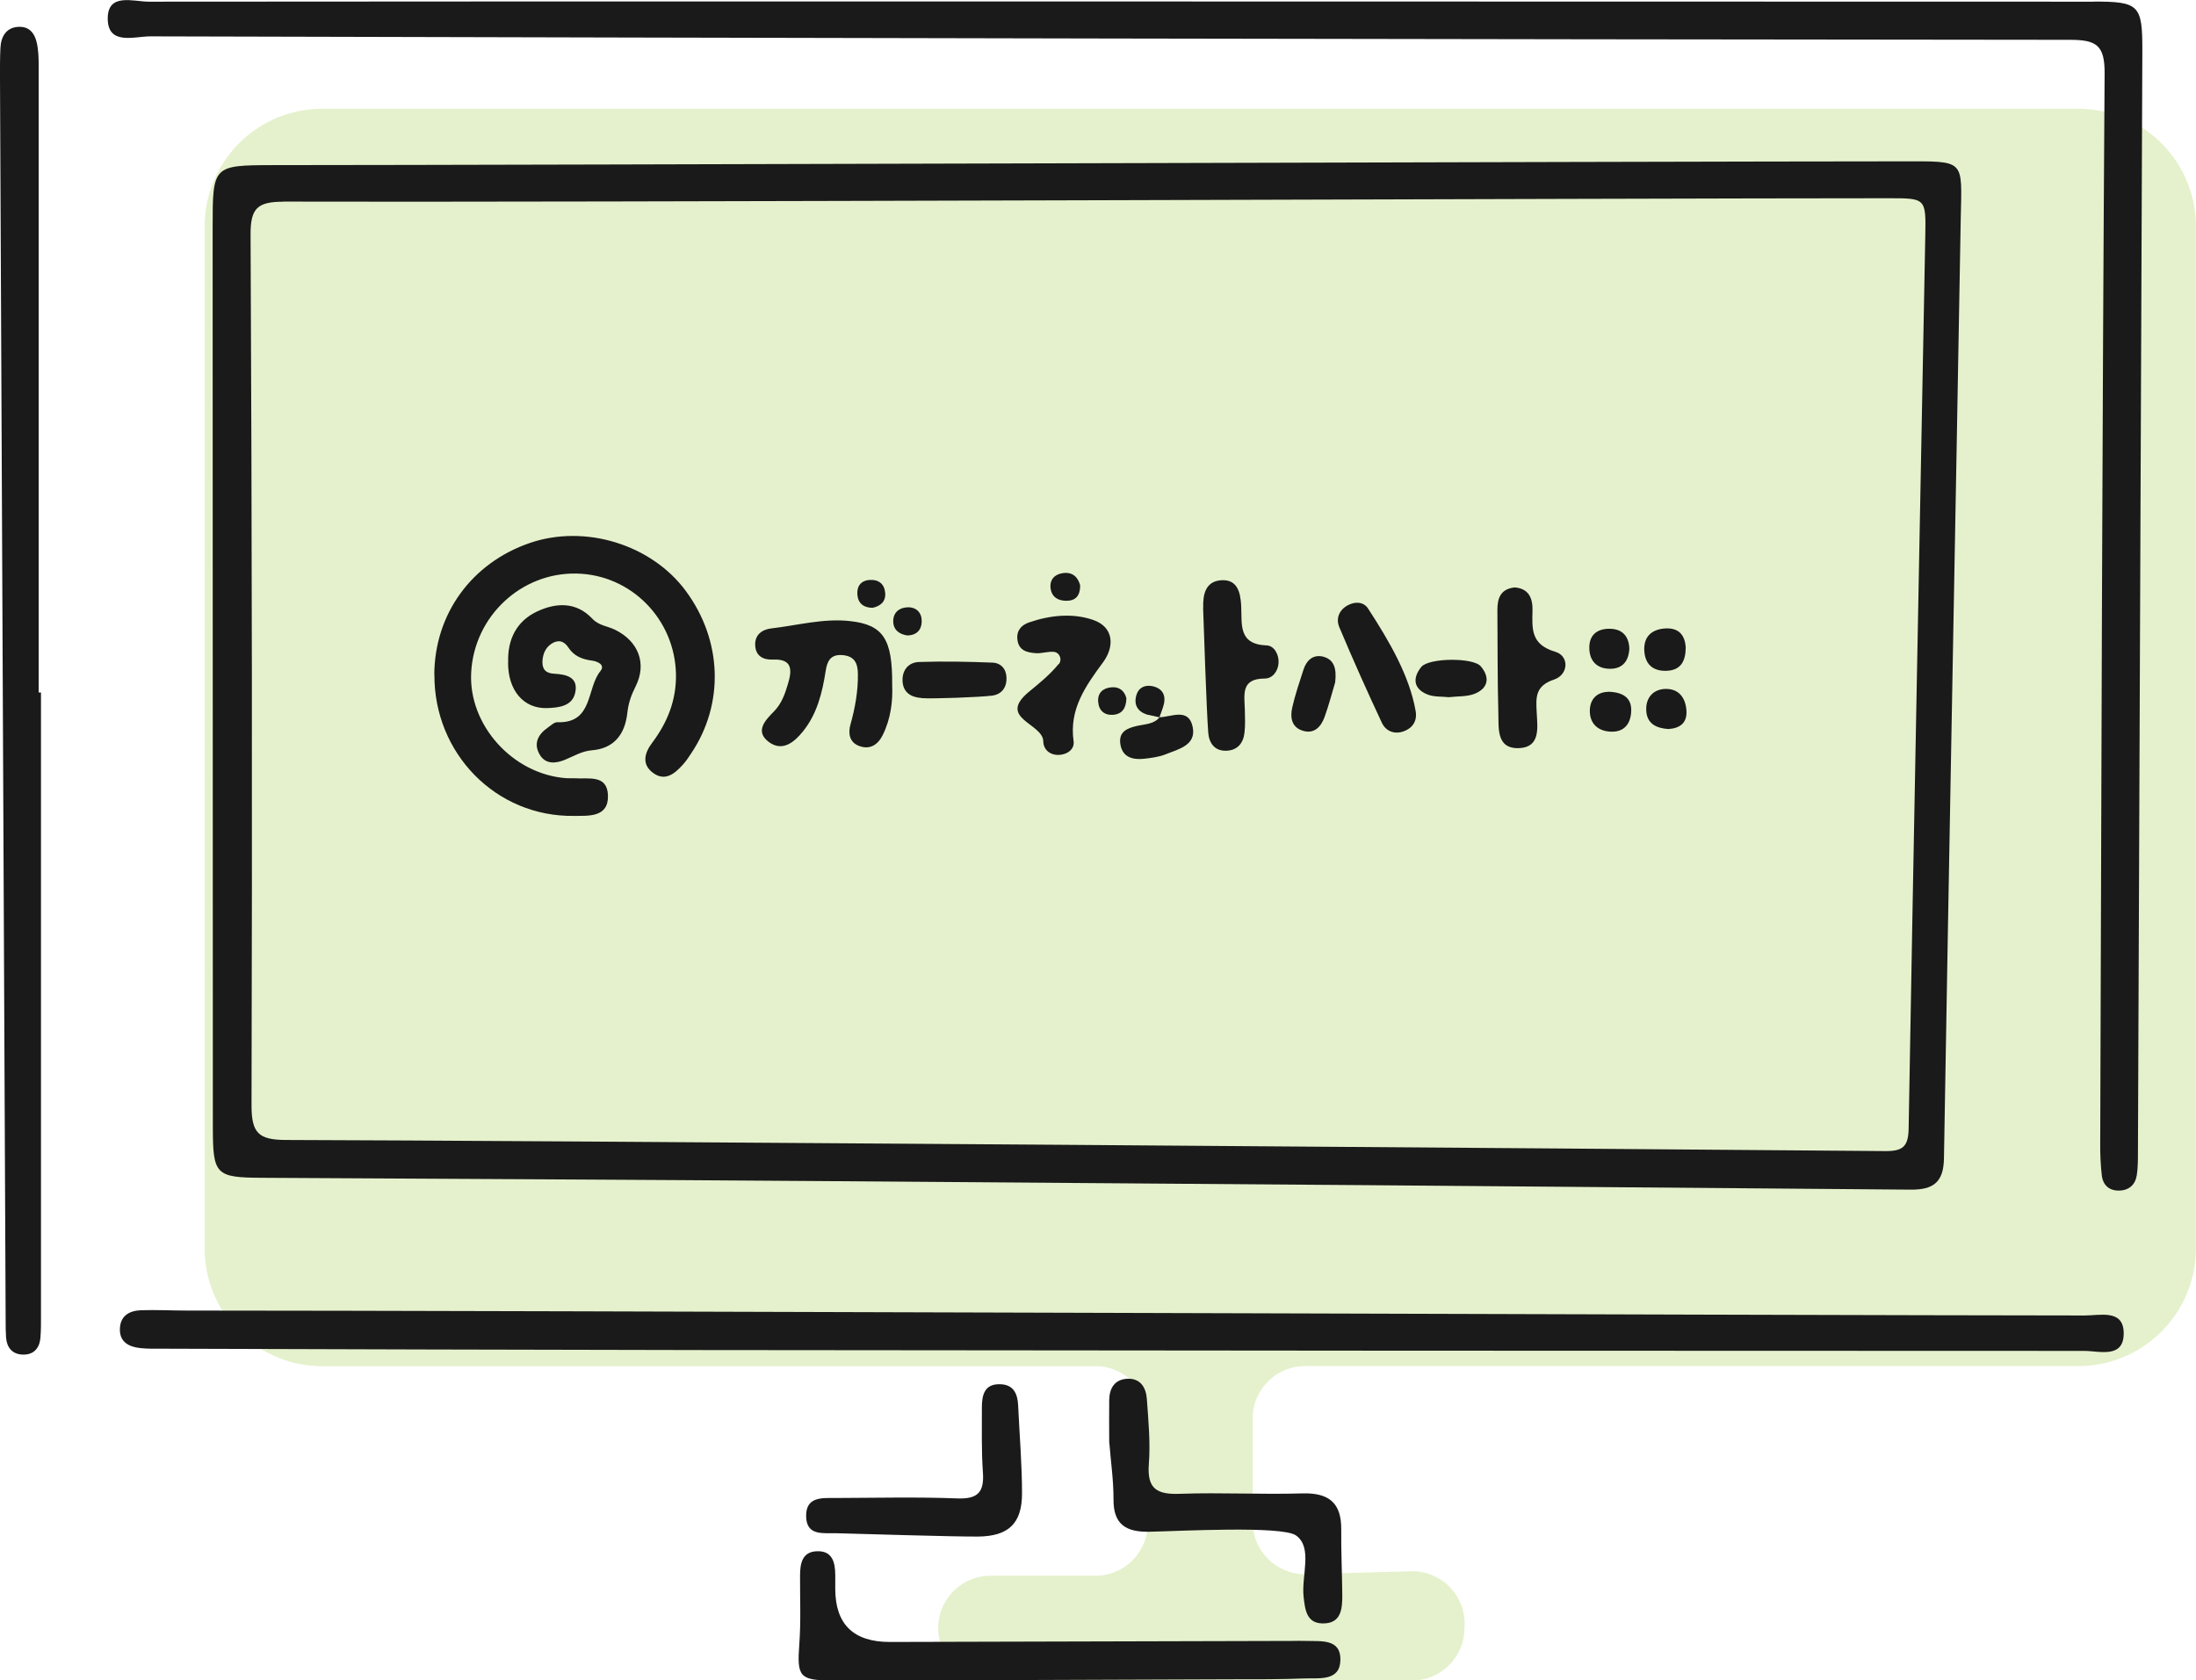
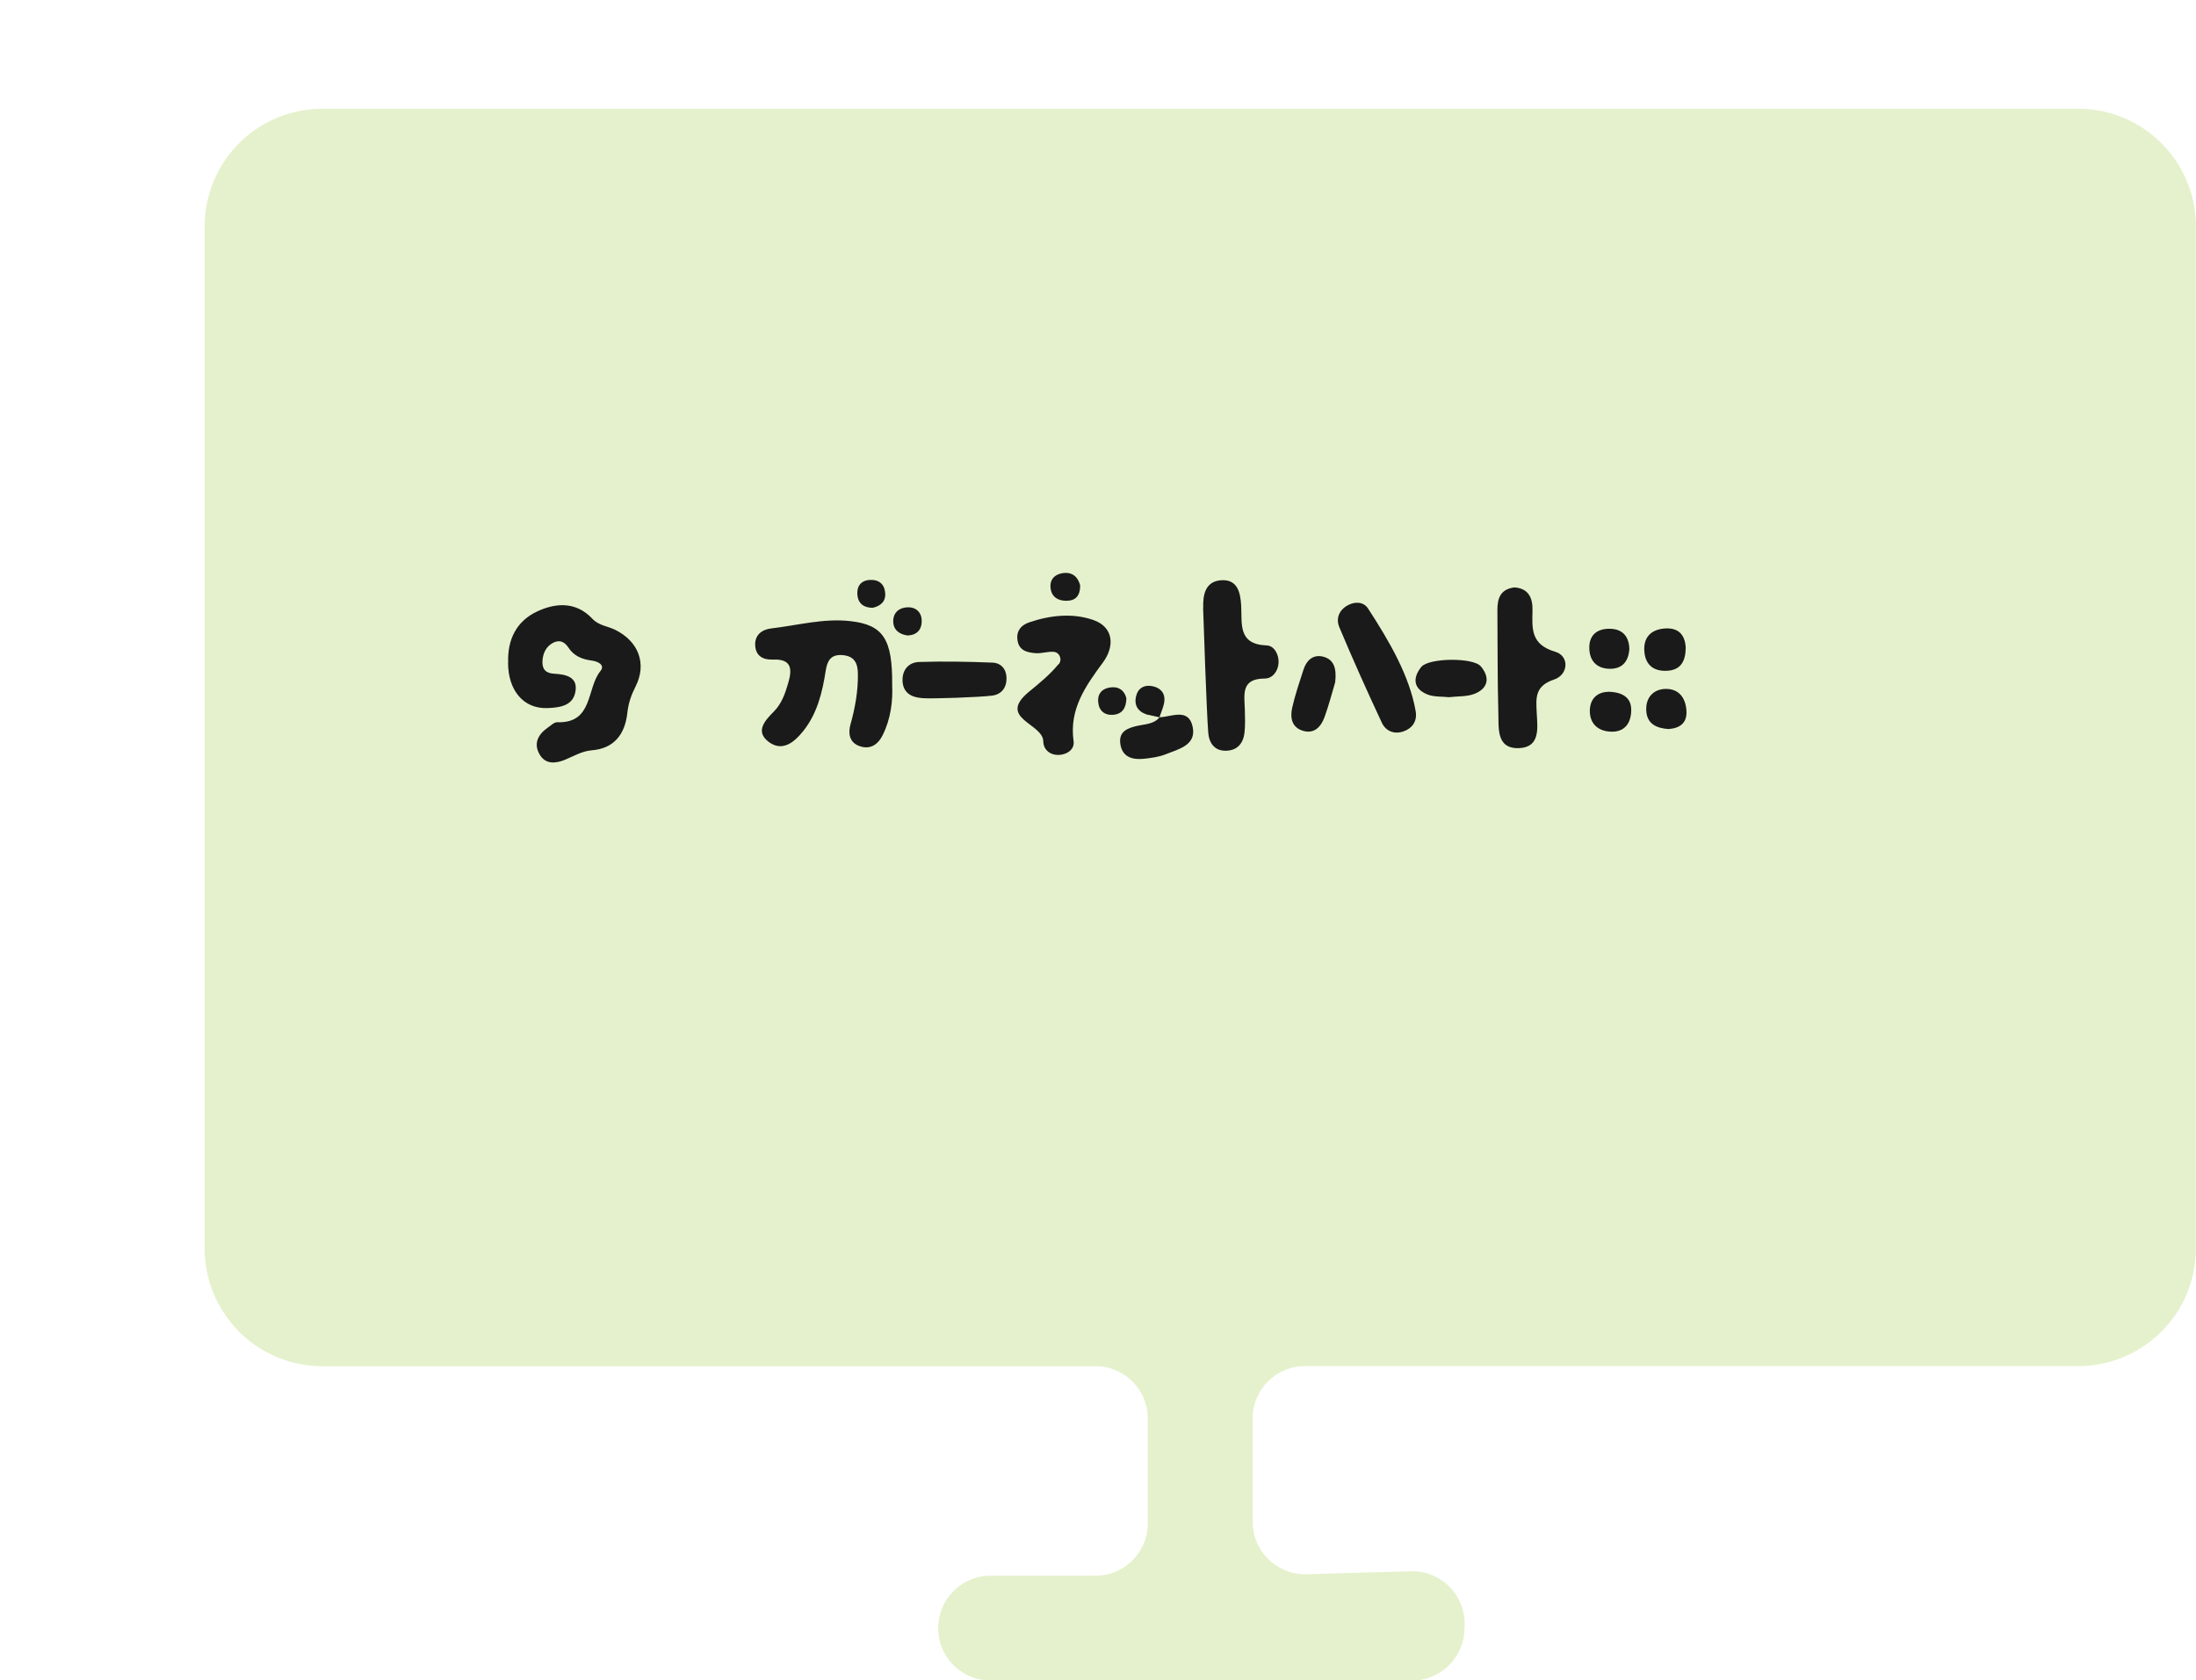
<svg xmlns="http://www.w3.org/2000/svg" id="_レイヤー_2" viewBox="0 0 209.54 160.38">
  <defs>
    <style>.cls-1{fill:#1a1a1a}</style>
  </defs>
  <g id="PC">
    <path d="M30.76 10.38H198.3c6.2 0 11.23 5.03 11.23 11.23v97.54c0 6.2-5.03 11.23-11.23 11.23h-73.77c-2.76 0-5 2.24-5 5v9.86c0 2.82 2.33 5.08 5.14 5l9.94-.28c2.9-.08 5.26 2.31 5.14 5.21l-.02.43a5 5 0 0 1-5 4.79H94.52c-2.76 0-5-2.24-5-5s2.24-5 5-5h10c2.76 0 5-2.24 5-5v-10c0-2.76-2.24-5-5-5H30.76c-6.2 0-11.23-5.03-11.23-11.23V21.61c0-6.2 5.03-11.23 11.23-11.23z" fill="#8dc21f" opacity=".23" />
-     <path class="cls-1" d="M181.44 15.4c6.18 0 5.76-.27 5.65 5.54-.52 29.88-1.1 59.75-1.6 89.63-.04 2.27-1.02 2.99-3.18 2.97-34.8-.3-69.6-.57-104.39-.82-17.63-.13-35.25-.21-52.88-.31-4.47-.02-4.73-.28-4.73-4.84 0-28.61-.01-57.23-.02-85.84 0-5.93 0-5.96 5.77-5.97 25.9-.01 129.48-.35 155.38-.36zM27.05 19.25c-2.5 0-3.15.64-3.14 3.13.13 27.71.17 55.41.09 83.12 0 2.65.68 3.29 3.29 3.3 22.08.05 123.83.82 152.63 1.06 1.62.01 2.17-.42 2.2-2.13.49-28.42 1.06-56.85 1.59-85.27.07-3.55.02-3.54-3.49-3.54-25.44 0-127.57.41-153.19.32z" />
-     <path class="cls-1" d="M199.78.15c4.32 0 4.65.32 4.64 4.66L204 109.99c0 .72 0 1.46-.11 2.17-.14.91-.74 1.45-1.68 1.47-.96.02-1.55-.52-1.66-1.46-.11-.99-.16-1.99-.15-2.98.11-34.06.19-68.12.42-102.18.02-2.74-.82-3.21-3.34-3.21-61.05-.05-122.09-.17-183.14-.33-1.53 0-4.08.9-4.06-1.74C10.3-.71 12.74.16 14.2.16c30.98-.05 154.71 0 185.59 0zm-.82 125.4c1.43 0 3.63-.6 3.68 1.62.06 2.54-2.32 1.76-3.76 1.76-44.04 0-88.08-.03-132.12-.08-17.07-.02-34.14-.08-51.21-.13-.73 0-1.46.02-2.18-.06-1.08-.12-1.97-.58-1.93-1.84.04-1.25.91-1.73 2.01-1.77 1.45-.05 2.9.03 4.36.03 29.78 0 150.56.45 181.16.47zM3.91 66.1v59.36c0 .73.01 1.45-.05 2.18-.08 1.06-.66 1.7-1.76 1.64-.95-.06-1.44-.68-1.52-1.61-.04-.54-.04-1.09-.04-1.63L0 7.59c0-1-.01-2 .04-3C.09 3.47.61 2.6 1.8 2.56c1.26-.04 1.66.97 1.8 2.01.11.8.09 1.63.09 2.44v59.08h.22zm75.45 94.28c-3.09 0-3.32-.38-3.09-3.47.16-2.16.06-4.35.07-6.52 0-1.17.2-2.31 1.64-2.34 1.45-.04 1.71 1.07 1.72 2.26v1.36q.02 5.04 5.2 5.04c12.78-.03 25.57-.07 38.35-.1.45 0 .91-.02 1.36 0 1.43.05 3.33-.24 3.29 1.82-.04 2.04-1.99 1.71-3.38 1.76-2.36.09-4.71.08-7.07.08-5.26.01-30.65.13-38.08.11zm26.48-22.69c0-1.36-.02-2.72 0-4.07.02-1.12.51-1.97 1.73-2.03 1.27-.06 1.78.86 1.86 1.92.15 2.08.35 4.17.19 6.24-.18 2.37.8 2.9 2.97 2.82 3.89-.14 7.79.08 11.68-.04 2.52-.07 3.73.89 3.71 3.44-.02 2.08.08 4.16.1 6.25.01 1.33-.1 2.74-1.86 2.72-1.54-.01-1.69-1.28-1.83-2.53-.23-2.02.9-4.72-.73-5.87-1.36-.95-11.27-.4-13.99-.35-2.17.04-3.44-.65-3.42-3.09.01-1.8-.26-3.61-.4-5.42zm-26.09 8.64c-1.21-.03-2.81.28-2.83-1.63-.02-1.86 1.5-1.73 2.76-1.73 3.89-.01 7.79-.11 11.68.04 1.94.07 2.56-.59 2.43-2.47-.15-2.07-.09-4.16-.1-6.24 0-1.19.27-2.24 1.76-2.19 1.26.04 1.65.91 1.7 2.03.13 2.8.37 5.6.37 8.4 0 2.89-1.32 4.08-4.19 4.11-2.26.02-11.32-.26-13.58-.32zM41.44 64.36c.04-5.79 3.58-10.64 9.12-12.54 5.27-1.8 11.59.14 14.87 4.57 3.5 4.72 3.7 10.8.51 15.53-.25.38-.5.76-.81 1.09-.77.85-1.68 1.59-2.81.76-1.13-.83-.81-1.93-.09-2.88 1.46-1.95 2.31-4.06 2.27-6.54-.1-5.25-4.28-9.51-9.5-9.61-5.29-.1-9.75 4.09-10.04 9.43-.28 5.02 3.97 9.74 9.08 10.1.27.02.55 0 .82.01 1.29.09 3.08-.38 3.15 1.62.08 2.15-1.89 1.95-3.22 1.97-7.45.12-13.4-5.96-13.34-13.52z" />
    <path class="cls-1" d="M48.49 63.23c-.08-2.2.8-3.96 2.78-4.88 1.8-.84 3.72-.93 5.25.7.62.66 1.44.7 2.16 1.05 2.23 1.09 3.07 3.22 1.97 5.41-.42.83-.69 1.6-.79 2.53-.22 2-1.23 3.4-3.4 3.57-.94.08-1.7.55-2.54.9-.87.36-1.86.47-2.42-.49-.61-1.03-.18-1.91.75-2.56.3-.21.63-.54.93-.53 3.44.12 2.77-3.24 4.11-4.88.49-.6-.28-.93-.79-1-.95-.12-1.74-.43-2.28-1.27-.42-.64-1-.75-1.63-.32-.56.39-.79.97-.83 1.64-.04.78.33 1.16 1.11 1.2 1.17.06 2.36.33 2.01 1.84-.29 1.27-1.58 1.4-2.66 1.44-2.27.08-3.75-1.7-3.74-4.35zm36.64 2.13c.07 1.52-.12 3.23-.91 4.81-.45.9-1.2 1.41-2.23 1.03-.96-.35-1.07-1.24-.84-2.05.44-1.58.73-3.17.71-4.82-.01-1.05-.33-1.73-1.52-1.81-1.12-.07-1.41.62-1.55 1.48-.32 2.08-.81 4.11-2.16 5.79-.83 1.04-1.96 1.98-3.25 1.04-1.38-1.02-.38-2.07.47-2.93.73-.74 1.06-1.69 1.34-2.64.37-1.25.48-2.39-1.43-2.31-.89.04-1.64-.3-1.7-1.34-.06-1.02.66-1.53 1.51-1.63 2.51-.29 5.01-.99 7.56-.7 3.16.35 4.04 1.73 4 6.1zm15.89-1.96c.37-.45.09-1.15-.49-1.19s-1.15.17-1.69.13c-.88-.06-1.64-.27-1.76-1.3-.1-.84.36-1.38 1.12-1.64 2.02-.69 4.16-.91 6.12-.23 2.01.7 2.01 2.58.94 4.03-1.68 2.28-3.25 4.48-2.82 7.53.1.68-.43 1.17-1.14 1.29-.99.17-1.74-.41-1.75-1.26-.02-1.74-4.48-2.19-1.34-4.76.99-.81 1.98-1.62 2.8-2.62zm13.79-5.37c-.04-1.24.18-2.53 1.69-2.65 1.58-.12 1.86 1.17 1.93 2.4.1 1.74-.34 3.72 2.44 3.82.69.02 1.17.84 1.13 1.65-.04.82-.59 1.51-1.31 1.51-2.33 0-1.94 1.56-1.91 2.98.02.72.05 1.45-.03 2.17-.11 1.01-.66 1.7-1.73 1.74-1.13.04-1.65-.74-1.73-1.71-.17-2.25-.43-10.2-.49-11.91zm29.66-1.97c1.39.08 1.79 1.01 1.76 2.22-.04 1.73-.17 3.23 2.16 3.92 1.38.4 1.28 2.2-.11 2.66-1.83.61-1.72 1.74-1.65 3.13.07 1.43.38 3.3-1.64 3.41-2.26.11-1.97-1.95-2.02-3.41-.09-3.25-.06-6.51-.09-9.77 0-1.1.28-1.98 1.59-2.15zm-9.39 11.8c.18 1.03-.38 1.67-1.15 1.94-.9.32-1.7-.03-2.07-.81-1.41-3.01-2.77-6.05-4.06-9.12-.34-.8-.06-1.62.78-2.09.72-.4 1.54-.35 1.96.3 2.02 3.11 3.95 6.4 4.54 9.79zm-47.14-1.24c-.97-.07-1.76-.49-1.82-1.61-.05-1.08.59-1.8 1.58-1.83 2.33-.08 4.67-.03 7 .06.79.03 1.31.58 1.34 1.43.03.94-.46 1.6-1.37 1.72-1.15.15-5.65.32-6.73.24zm39.46-1.5c-.27.89-.58 2.12-1.01 3.31-.33.9-.95 1.64-2.05 1.32-1.1-.32-1.25-1.27-1.04-2.21.28-1.23.69-2.44 1.08-3.64.28-.86.89-1.45 1.83-1.24 1.06.25 1.35 1.1 1.19 2.46zm10.84 1.42c-.64-.08-1.42 0-2.06-.27-1.33-.55-1.4-1.58-.56-2.62.71-.87 4.96-.92 5.68-.05.88 1.04.72 2.08-.58 2.61-.72.29-1.6.23-2.49.33zm-27.62 1.92c1.17-.04 2.79-.93 3.18.9.38 1.76-1.33 2.13-2.55 2.62-.66.27-1.4.36-2.12.44-1.09.11-2.05-.17-2.23-1.42-.17-1.17.65-1.51 1.64-1.73.76-.17 1.64-.15 2.17-.9l-.09.09zm50.23-6.66c-.01 1.25-.43 2.16-1.8 2.22-1.29.06-2.06-.59-2.15-1.87-.09-1.26.57-2.03 1.86-2.16 1.33-.13 2.01.52 2.09 1.8zm-7.38 4.22c1.37.04 2.19.56 2.18 1.76s-.6 2.12-1.97 2.05c-1.26-.06-2.02-.82-1.98-2.08.05-1.17.83-1.71 1.76-1.72zm2-4.11c-.06 1.16-.63 1.92-1.83 1.92-1.29 0-2.01-.78-1.99-2.07.02-1.24.84-1.77 1.97-1.75 1.17.02 1.81.7 1.85 1.9zm3.73 7.67c-1.13-.08-2.1-.48-2.12-1.87-.02-1.18.72-1.93 1.83-1.96 1.28-.03 1.94.85 2.01 2.1.06 1.11-.57 1.65-1.71 1.73zm-72.6-8.93c-.8-.11-1.37-.54-1.37-1.36 0-.83.57-1.31 1.38-1.33.85-.02 1.35.53 1.34 1.34-.01.8-.47 1.32-1.35 1.35z" />
    <path class="cls-1" d="M109.41 68.19c-.88-.3-1.25-.96-.97-1.87.21-.71.82-.96 1.47-.84.92.17 1.37.78 1.14 1.74-.1.42-.28.83-.42 1.24m-7.56-12.59c0 1-.44 1.46-1.29 1.47-.8.01-1.41-.34-1.53-1.16-.12-.84.37-1.37 1.16-1.48.95-.14 1.47.41 1.66 1.18zm4.41 10.77c-.02.97-.42 1.51-1.25 1.58-.82.07-1.37-.38-1.44-1.21-.08-.85.42-1.33 1.23-1.41.84-.08 1.3.39 1.46 1.05zm-24.2-8.63c-.85 0-1.39-.4-1.47-1.23-.07-.82.33-1.38 1.19-1.43.82-.05 1.38.37 1.46 1.2.09.84-.42 1.29-1.19 1.46z" />
  </g>
</svg>